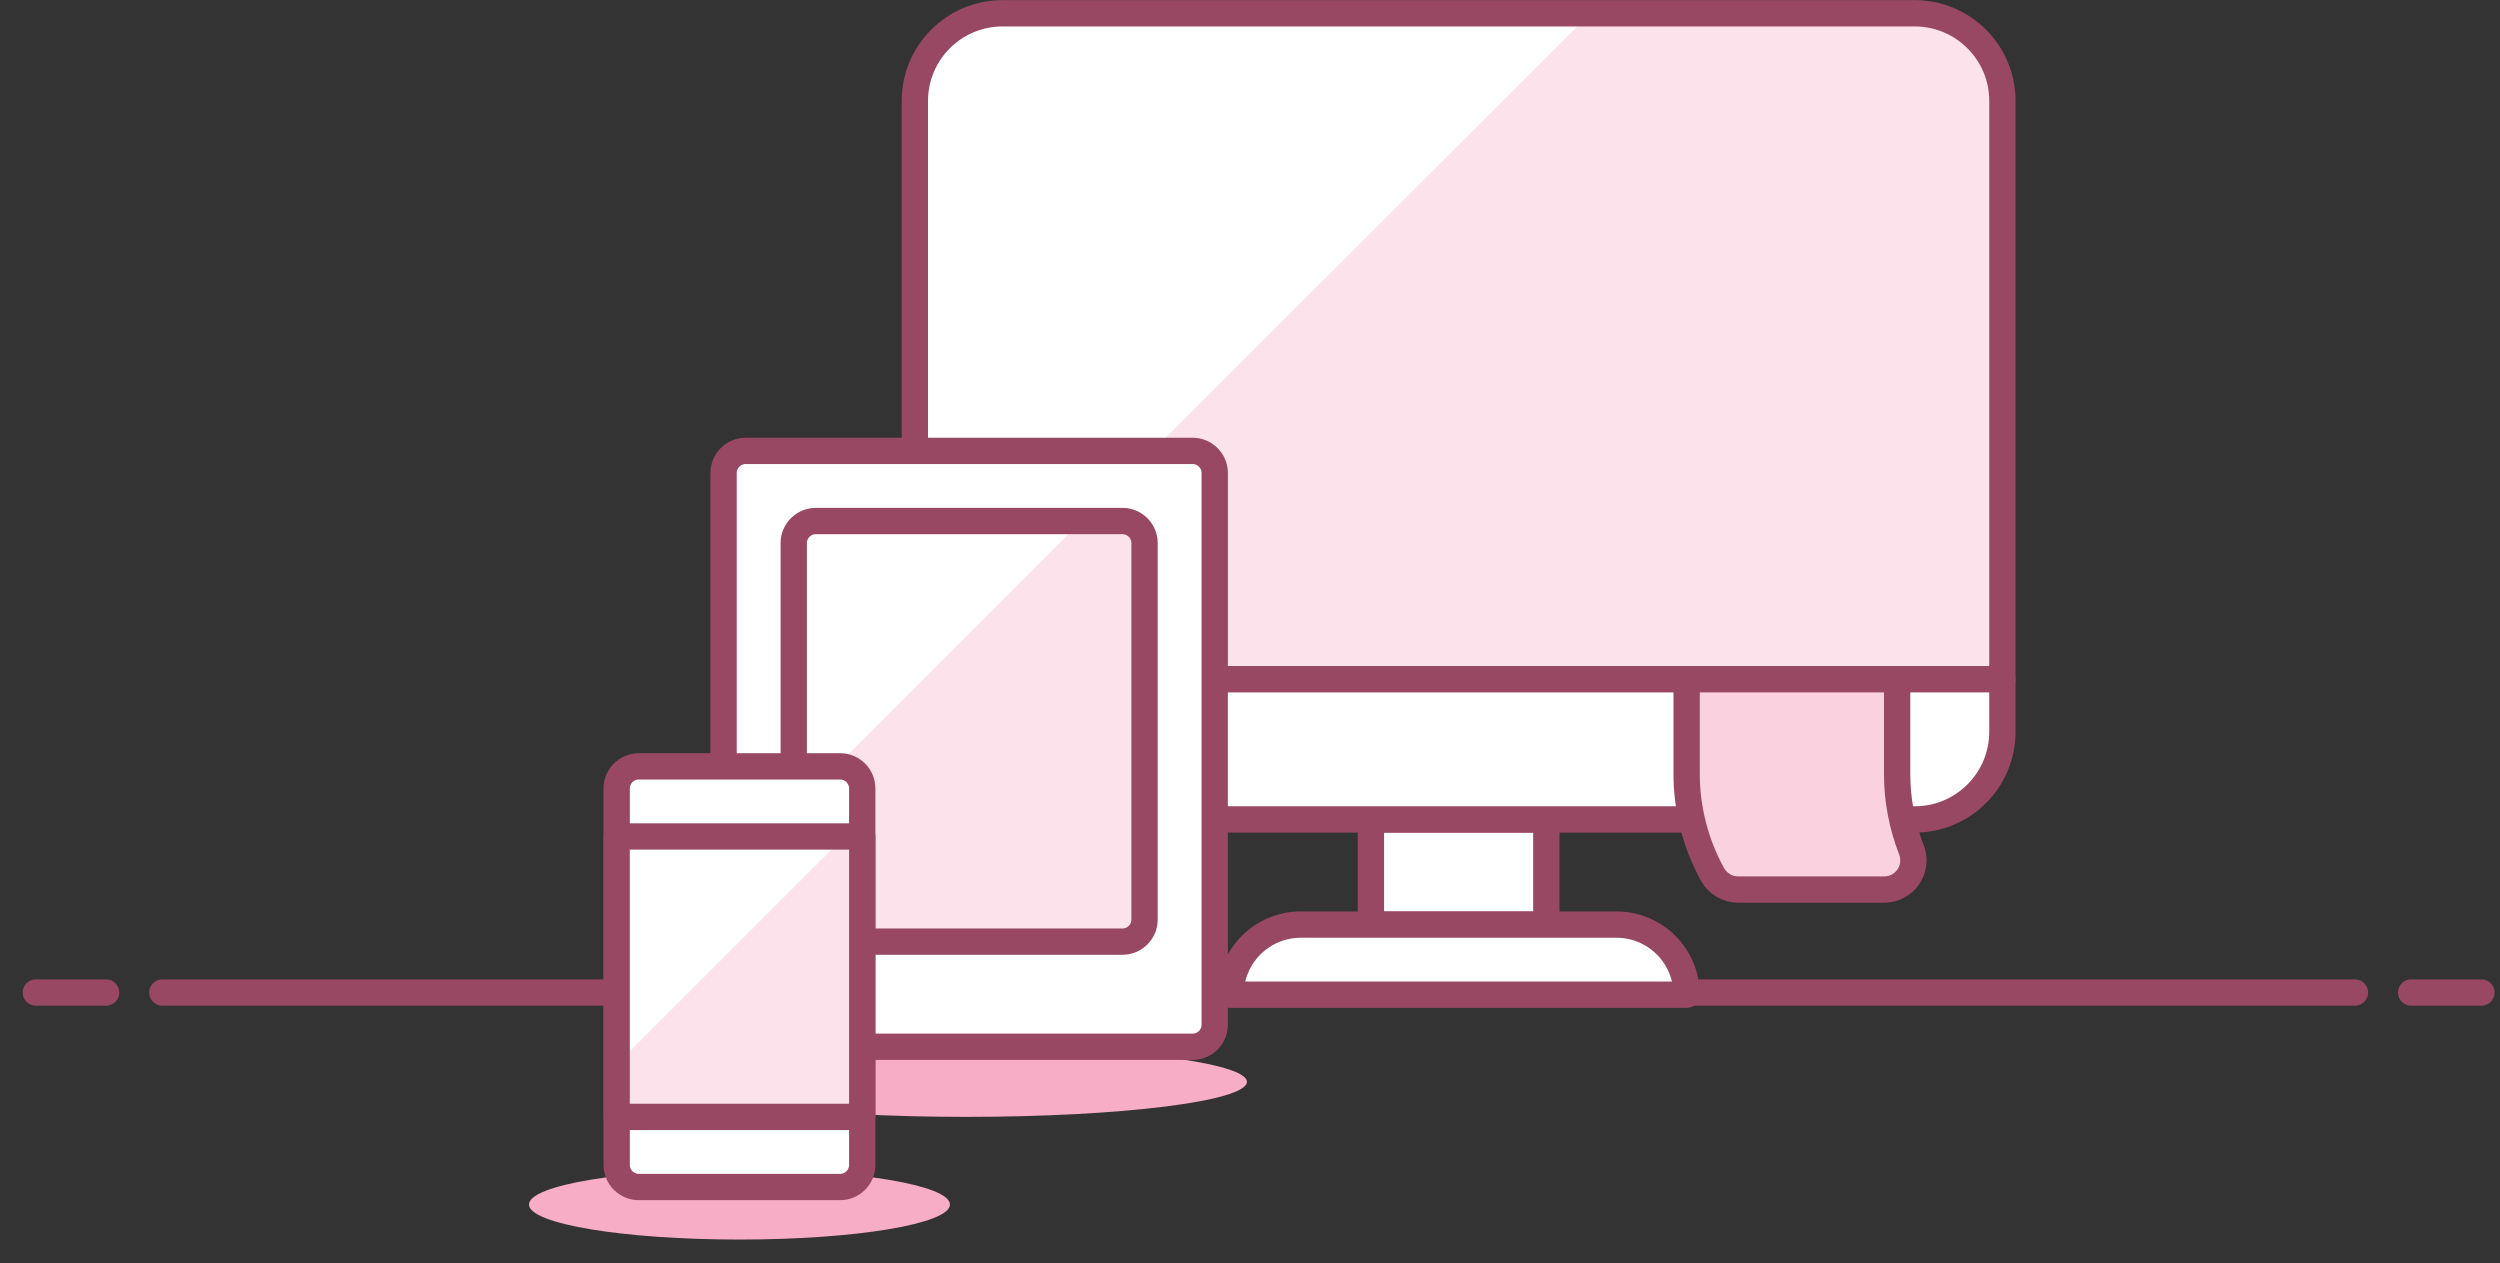
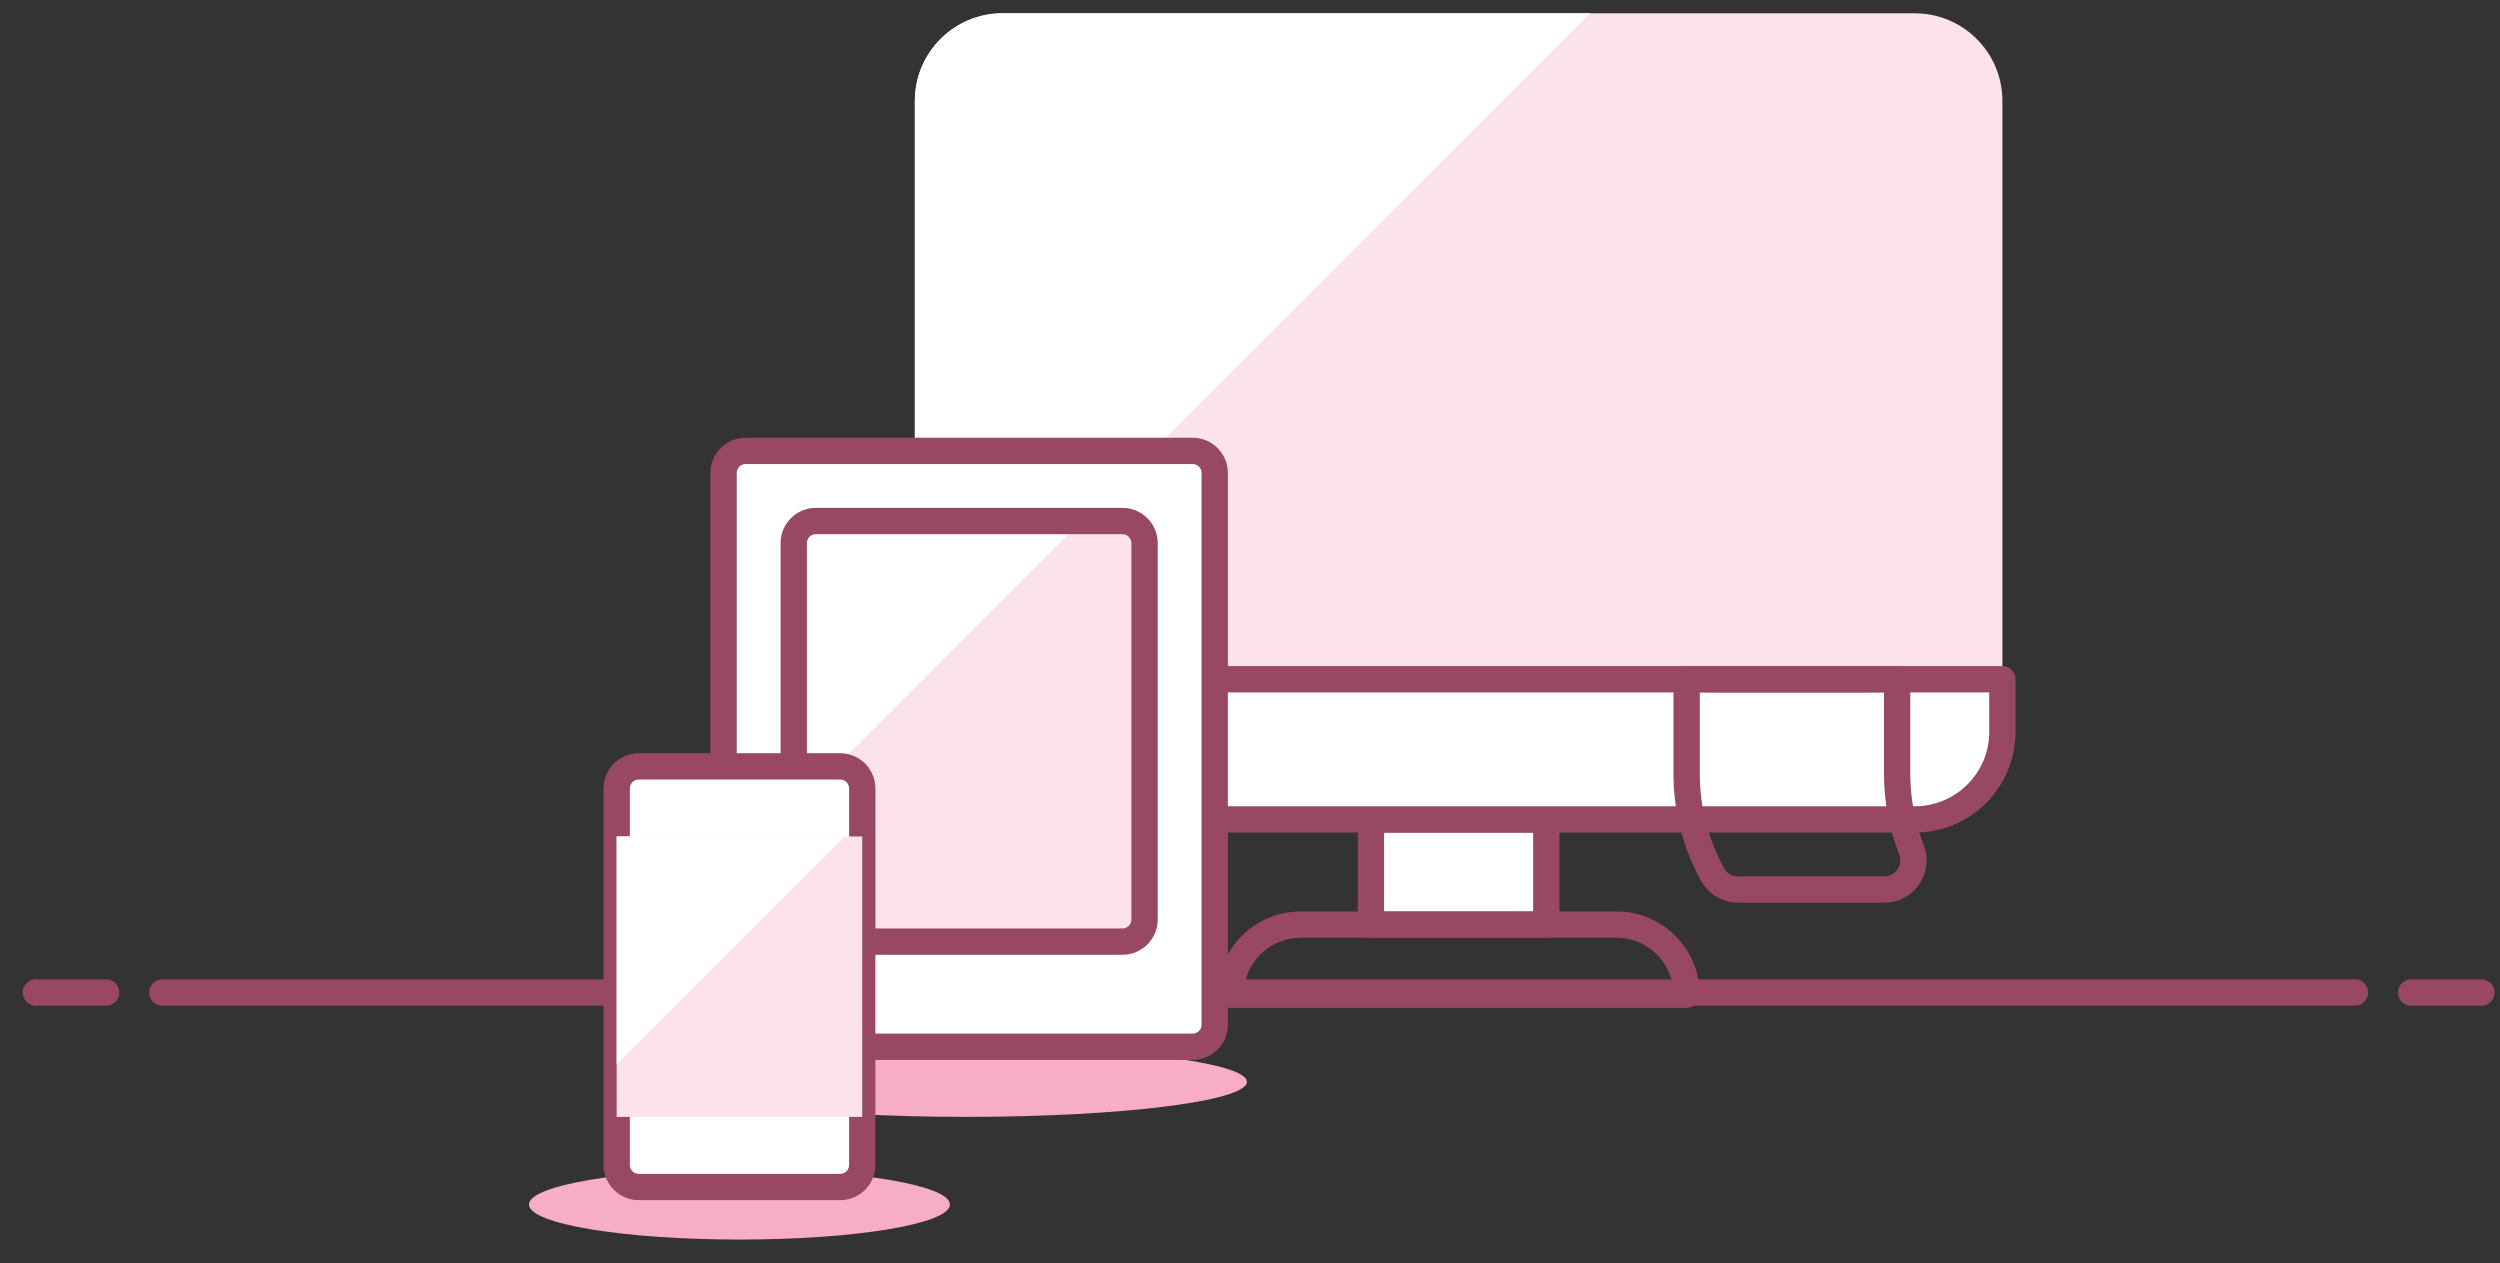
<svg xmlns="http://www.w3.org/2000/svg" xmlns:xlink="http://www.w3.org/1999/xlink" width="95px" height="48px" viewBox="0 0 95 48" version="1.1">
  <rect x="0" y="0" width="95" height="48" fill="#333333" stroke="none" />
  <title>responsive-design</title>
  <desc>Created with Sketch.</desc>
  <defs>
    <polygon id="path-1" points="0 94 84 94 84 0 0 0" />
    <polygon id="path-3" points="0 94 84 94 84 0 0 0" />
    <polygon id="path-5" points="0 94 84 94 84 0 0 0" />
    <polygon id="path-7" points="0 94 84 94 84 0 0 0" />
    <polygon id="path-9" points="0 94 84 94 84 0 0 0" />
    <polygon id="path-11" points="0 94 84 94 84 0 0 0" />
-     <polygon id="path-13" points="0 94 84 94 84 0 0 0" />
    <polygon id="path-15" points="0 94 84 94 84 0 0 0" />
    <polygon id="path-17" points="0 94 84 94 84 0 0 0" />
    <polygon id="path-19" points="0 94 84 94 84 0 0 0" />
    <polygon id="path-21" points="0 94 84 94 84 0 0 0" />
    <polygon id="path-23" points="0 94 84 94 84 0 0 0" />
    <polygon id="path-25" points="0 94 84 94 84 0 0 0" />
    <polygon id="path-27" points="0 94 84 94 84 0 0 0" />
    <polygon id="path-29" points="0 94 84 94 84 0 0 0" />
    <polygon id="path-31" points="0 94 84 94 84 0 0 0" />
    <polygon id="path-33" points="0 94 84 94 84 0 0 0" />
    <polygon id="path-35" points="0 94 84 94 84 0 0 0" />
    <polygon id="path-37" points="0 94 84 94 84 0 0 0" />
    <polygon id="path-39" points="0 94 84 94 84 0 0 0" />
-     <polygon id="path-41" points="0 94 84 94 84 0 0 0" />
    <polygon id="path-43" points="0 94 84 94 84 0 0 0" />
    <polygon id="path-45" points="0 94 84 94 84 0 0 0" />
  </defs>
  <g id="Page-1" stroke="none" stroke-width="1" fill="none" fill-rule="evenodd">
    <g id="responsive-design" transform="translate(1, -29)">
      <path d="M94,47.284 C94,21.17 72.957,0 47,0 C21.043,0 0,21.17 0,47.284 C0,54.24 1.505,60.84 4.188,66.788 L89.812,66.788 C92.494,60.84 94,54.24 94,47.284" id="Fill-1" />
      <path d="M5.169,66.716 L88.487,66.716" id="Stroke-3" stroke="#984863" stroke-linecap="round" stroke-linejoin="round" />
      <path d="M0.362,66.716 L3.032,66.716" id="Stroke-5" stroke="#984863" stroke-linecap="round" stroke-linejoin="round" />
      <path d="M90.623,66.716 L93.294,66.716" id="Stroke-7" stroke="#984863" stroke-linecap="round" stroke-linejoin="round" />
      <g id="Fill-9-Clipped" transform="translate(5, 0)">
        <mask id="mask-2" fill="white">
          <use xlink:href="#path-1" />
        </mask>
        <g id="path-1" />
        <polygon id="Fill-9" fill="#FFFFFF" fill-rule="nonzero" mask="url(#mask-2)" points="46.095 64.135 52.76 64.135 52.76 60.139 46.095 60.139" />
      </g>
      <g id="Stroke-11-Clipped" transform="translate(5, 0)">
        <mask id="mask-4" fill="white">
          <use xlink:href="#path-3" />
        </mask>
        <g id="path-1" />
        <polygon id="Stroke-11" stroke="#984863" stroke-linecap="round" stroke-linejoin="round" mask="url(#mask-4)" points="46.095 64.135 52.76 64.135 52.76 60.139 46.095 60.139" />
      </g>
      <g id="Fill-12-Clipped" transform="translate(5, 0)">
        <mask id="mask-6" fill="white">
          <use xlink:href="#path-5" />
        </mask>
        <g id="path-1" />
-         <path d="M58.092,66.799 L40.762,66.799 C40.762,65.328 41.956,64.135 43.429,64.135 L55.426,64.135 C56.899,64.135 58.092,65.328 58.092,66.799" id="Fill-12" fill="#FFFFFF" fill-rule="nonzero" mask="url(#mask-6)" />
      </g>
      <g id="Stroke-13-Clipped" transform="translate(5, 0)">
        <mask id="mask-8" fill="white">
          <use xlink:href="#path-7" />
        </mask>
        <g id="path-1" />
        <path d="M58.092,66.799 L40.762,66.799 C40.762,65.328 41.956,64.135 43.429,64.135 L55.426,64.135 C56.899,64.135 58.092,65.328 58.092,66.799 Z" id="Stroke-13" stroke="#984863" stroke-linecap="round" stroke-linejoin="round" mask="url(#mask-8)" />
      </g>
      <g id="Fill-14-Clipped" transform="translate(5, 0)">
        <mask id="mask-10" fill="white">
          <use xlink:href="#path-9" />
        </mask>
        <g id="path-1" />
        <path d="M32.097,29.505 C30.257,29.505 28.765,30.995 28.765,32.834 L28.765,54.812 L70.091,54.812 L70.091,32.834 C70.091,30.995 68.598,29.505 66.757,29.505 L32.097,29.505 Z" id="Fill-14" fill="#FCE3EB" fill-rule="nonzero" mask="url(#mask-10)" />
      </g>
      <g id="Fill-15-Clipped" transform="translate(5, 0)">
        <mask id="mask-12" fill="white">
          <use xlink:href="#path-11" />
        </mask>
        <g id="path-1" />
        <path d="M54.436,29.505 L32.097,29.505 C30.257,29.505 28.764,30.995 28.764,32.834 L28.764,55.154 L54.436,29.505 Z" id="Fill-15" fill="#FFFFFF" fill-rule="nonzero" mask="url(#mask-12)" />
      </g>
      <g id="Stroke-16-Clipped" transform="translate(5, 0)">
        <mask id="mask-14" fill="white">
          <use xlink:href="#path-13" />
        </mask>
        <g id="path-1" />
        <path d="M66.757,29.505 L32.097,29.505 C30.257,29.505 28.765,30.995 28.765,32.834 L28.765,54.812 L70.091,54.812 L70.091,32.834 C70.091,30.995 68.598,29.505 66.757,29.505 Z" id="Stroke-16" stroke="#984863" stroke-linecap="round" stroke-linejoin="round" mask="url(#mask-14)" />
      </g>
      <g id="Fill-17-Clipped" transform="translate(5, 0)">
        <mask id="mask-16" fill="white">
          <use xlink:href="#path-15" />
        </mask>
        <g id="path-1" />
        <path d="M66.757,60.139 C68.598,60.139 70.091,58.649 70.091,56.809 L70.091,54.811 L28.765,54.811 L28.765,56.809 C28.765,58.649 30.257,60.139 32.097,60.139 L66.757,60.139 Z" id="Fill-17" fill="#FFFFFF" fill-rule="nonzero" mask="url(#mask-16)" />
      </g>
      <g id="Stroke-18-Clipped" transform="translate(5, 0)">
        <mask id="mask-18" fill="white">
          <use xlink:href="#path-17" />
        </mask>
        <g id="path-1" />
        <path d="M66.757,60.139 C68.598,60.139 70.091,58.649 70.091,56.809 L70.091,54.811 L28.765,54.811 L28.765,56.809 C28.765,58.649 30.257,60.139 32.097,60.139 L66.757,60.139 Z" id="Stroke-18" stroke="#984863" stroke-linecap="round" stroke-linejoin="round" mask="url(#mask-18)" />
      </g>
      <g id="Fill-19-Clipped" transform="translate(5, 0)">
        <mask id="mask-20" fill="white">
          <use xlink:href="#path-19" />
        </mask>
        <g id="path-1" />
        <path d="M41.383,70.109 C41.383,70.845 36.608,71.441 30.718,71.441 C24.828,71.441 20.053,70.845 20.053,70.109 C20.053,69.374 24.828,68.777 30.718,68.777 C36.608,68.777 41.383,69.374 41.383,70.109" id="Fill-19" fill="#F7ADC6" fill-rule="nonzero" mask="url(#mask-20)" />
      </g>
      <g id="Fill-20-Clipped" transform="translate(5, 0)">
        <mask id="mask-22" fill="white">
          <use xlink:href="#path-21" />
        </mask>
        <g id="path-1" />
        <path d="M39.319,68.778 L22.336,68.778 C21.871,68.778 21.496,68.402 21.496,67.938 L21.496,46.974 C21.496,46.51 21.871,46.134 22.336,46.134 L39.319,46.134 C39.782,46.134 40.159,46.51 40.159,46.974 L40.159,67.938 C40.159,68.402 39.782,68.778 39.319,68.778" id="Fill-20" fill="#FFFFFF" fill-rule="nonzero" mask="url(#mask-22)" />
      </g>
      <g id="Stroke-21-Clipped" transform="translate(5, 0)">
        <mask id="mask-24" fill="white">
          <use xlink:href="#path-23" />
        </mask>
        <g id="path-1" />
        <path d="M39.319,68.778 L22.336,68.778 C21.871,68.778 21.496,68.402 21.496,67.938 L21.496,46.974 C21.496,46.51 21.871,46.134 22.336,46.134 L39.319,46.134 C39.782,46.134 40.159,46.51 40.159,46.974 L40.159,67.938 C40.159,68.402 39.782,68.778 39.319,68.778 Z" id="Stroke-21" stroke="#984863" stroke-linecap="round" stroke-linejoin="round" mask="url(#mask-24)" />
      </g>
      <g id="Fill-22-Clipped" transform="translate(5, 0)">
        <mask id="mask-26" fill="white">
          <use xlink:href="#path-25" />
        </mask>
        <g id="path-1" />
        <path d="M36.653,64.782 L25.002,64.782 C24.538,64.782 24.162,64.406 24.162,63.943 L24.162,49.638 C24.162,49.175 24.538,48.799 25.002,48.799 L36.653,48.799 C37.116,48.799 37.493,49.175 37.493,49.638 L37.493,63.943 C37.493,64.406 37.116,64.782 36.653,64.782" id="Fill-22" fill="#FCE3EB" fill-rule="nonzero" mask="url(#mask-26)" />
      </g>
      <g id="Fill-23-Clipped" transform="translate(5, 0)">
        <mask id="mask-28" fill="white">
          <use xlink:href="#path-27" />
        </mask>
        <g id="path-1" />
        <path d="M24.162,59.727 L35.1,48.799 L25.272,48.799 C24.659,48.799 24.162,49.295 24.162,49.909 L24.162,59.727 Z" id="Fill-23" fill="#FFFFFF" fill-rule="nonzero" mask="url(#mask-28)" />
      </g>
      <g id="Stroke-24-Clipped" transform="translate(5, 0)">
        <mask id="mask-30" fill="white">
          <use xlink:href="#path-29" />
        </mask>
        <g id="path-1" />
        <path d="M36.653,64.782 L25.002,64.782 C24.538,64.782 24.162,64.406 24.162,63.943 L24.162,49.638 C24.162,49.175 24.538,48.799 25.002,48.799 L36.653,48.799 C37.116,48.799 37.493,49.175 37.493,49.638 L37.493,63.943 C37.493,64.406 37.116,64.782 36.653,64.782 Z" id="Stroke-24" stroke="#984863" stroke-linecap="round" stroke-linejoin="round" mask="url(#mask-30)" />
      </g>
      <g id="Fill-25-Clipped" transform="translate(5, 0)">
        <mask id="mask-32" fill="white">
          <use xlink:href="#path-31" />
        </mask>
        <g id="path-1" />
        <path d="M30.098,74.771 C30.098,75.507 26.517,76.103 22.099,76.103 C17.682,76.103 14.101,75.507 14.101,74.771 C14.101,74.036 17.682,73.439 22.099,73.439 C26.517,73.439 30.098,74.036 30.098,74.771" id="Fill-25" fill="#F7ADC6" fill-rule="nonzero" mask="url(#mask-32)" />
      </g>
      <g id="Fill-26-Clipped" transform="translate(5, 0)">
        <mask id="mask-34" fill="white">
          <use xlink:href="#path-33" />
        </mask>
        <g id="path-1" />
        <path d="M25.925,74.106 L18.274,74.106 C17.81,74.106 17.434,73.73 17.434,73.266 L17.434,58.961 C17.434,58.498 17.81,58.122 18.274,58.122 L25.925,58.122 C26.389,58.122 26.765,58.498 26.765,58.961 L26.765,73.266 C26.765,73.73 26.389,74.106 25.925,74.106" id="Fill-26" fill="#FFFFFF" fill-rule="nonzero" mask="url(#mask-34)" />
      </g>
      <g id="Stroke-27-Clipped" transform="translate(5, 0)">
        <mask id="mask-36" fill="white">
          <use xlink:href="#path-35" />
        </mask>
        <g id="path-1" />
        <path d="M25.925,74.106 L18.274,74.106 C17.81,74.106 17.434,73.73 17.434,73.266 L17.434,58.961 C17.434,58.498 17.81,58.122 18.274,58.122 L25.925,58.122 C26.389,58.122 26.765,58.498 26.765,58.961 L26.765,73.266 C26.765,73.73 26.389,74.106 25.925,74.106 Z" id="Stroke-27" stroke="#984863" stroke-linecap="round" stroke-linejoin="round" mask="url(#mask-36)" />
      </g>
      <g id="Fill-28-Clipped" transform="translate(5, 0)">
        <mask id="mask-38" fill="white">
          <use xlink:href="#path-37" />
        </mask>
        <g id="path-1" />
        <polygon id="Fill-28" fill="#FCE3EB" fill-rule="nonzero" mask="url(#mask-38)" points="17.433 71.442 26.765 71.442 26.765 60.786 17.433 60.786" />
      </g>
      <g id="Fill-29-Clipped" transform="translate(5, 0)">
        <mask id="mask-40" fill="white">
          <use xlink:href="#path-39" />
        </mask>
        <g id="path-1" />
        <polygon id="Fill-29" fill="#FFFFFF" fill-rule="nonzero" mask="url(#mask-40)" points="17.434 69.444 26.098 60.786 17.434 60.786" />
      </g>
      <g id="Stroke-30-Clipped" transform="translate(5, 0)">
        <mask id="mask-42" fill="white">
          <use xlink:href="#path-41" />
        </mask>
        <g id="path-1" />
        <polygon id="Stroke-30" stroke="#984863" stroke-linecap="round" stroke-linejoin="round" mask="url(#mask-42)" points="17.433 71.442 26.765 71.442 26.765 60.786 17.433 60.786" />
      </g>
      <g id="Fill-31-Clipped" transform="translate(5, 0)">
        <mask id="mask-44" fill="white">
          <use xlink:href="#path-43" />
        </mask>
        <g id="path-1" />
-         <path d="M66.634,61.289 C66.768,61.631 66.724,62.017 66.517,62.32 C66.31,62.622 65.967,62.803 65.6,62.803 L60.051,62.803 C59.646,62.803 59.271,62.583 59.076,62.228 C58.433,61.062 58.092,59.747 58.092,58.407 L58.092,54.812 L66.091,54.812 L66.091,58.407 C66.091,59.399 66.277,60.376 66.634,61.289" id="Fill-31" fill="#FAD1DF" fill-rule="nonzero" mask="url(#mask-44)" />
      </g>
      <g id="Stroke-32-Clipped" transform="translate(5, 0)">
        <mask id="mask-46" fill="white">
          <use xlink:href="#path-45" />
        </mask>
        <g id="path-1" />
        <path d="M66.634,61.289 C66.768,61.631 66.724,62.017 66.517,62.32 C66.31,62.622 65.967,62.803 65.6,62.803 L60.051,62.803 C59.646,62.803 59.271,62.583 59.076,62.228 C58.433,61.062 58.092,59.747 58.092,58.407 L58.092,54.812 L66.091,54.812 L66.091,58.407 C66.091,59.399 66.277,60.376 66.634,61.289 Z" id="Stroke-32" stroke="#984863" stroke-linecap="round" stroke-linejoin="round" mask="url(#mask-46)" />
      </g>
    </g>
  </g>
</svg>